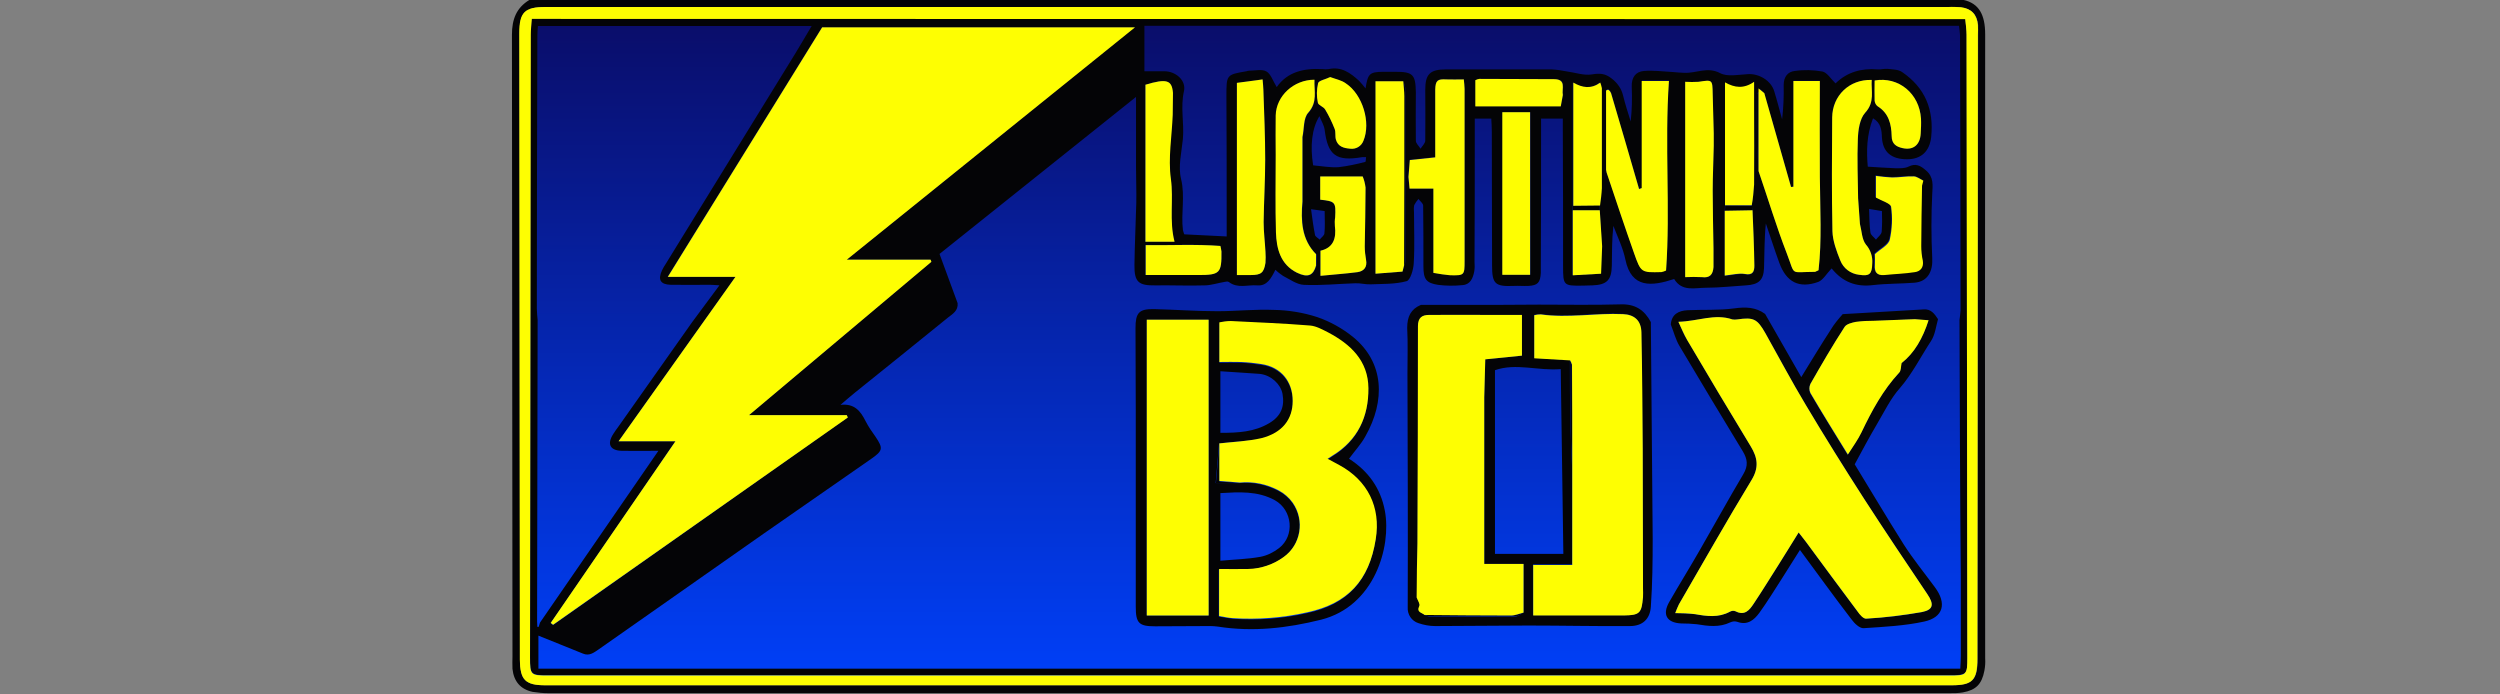
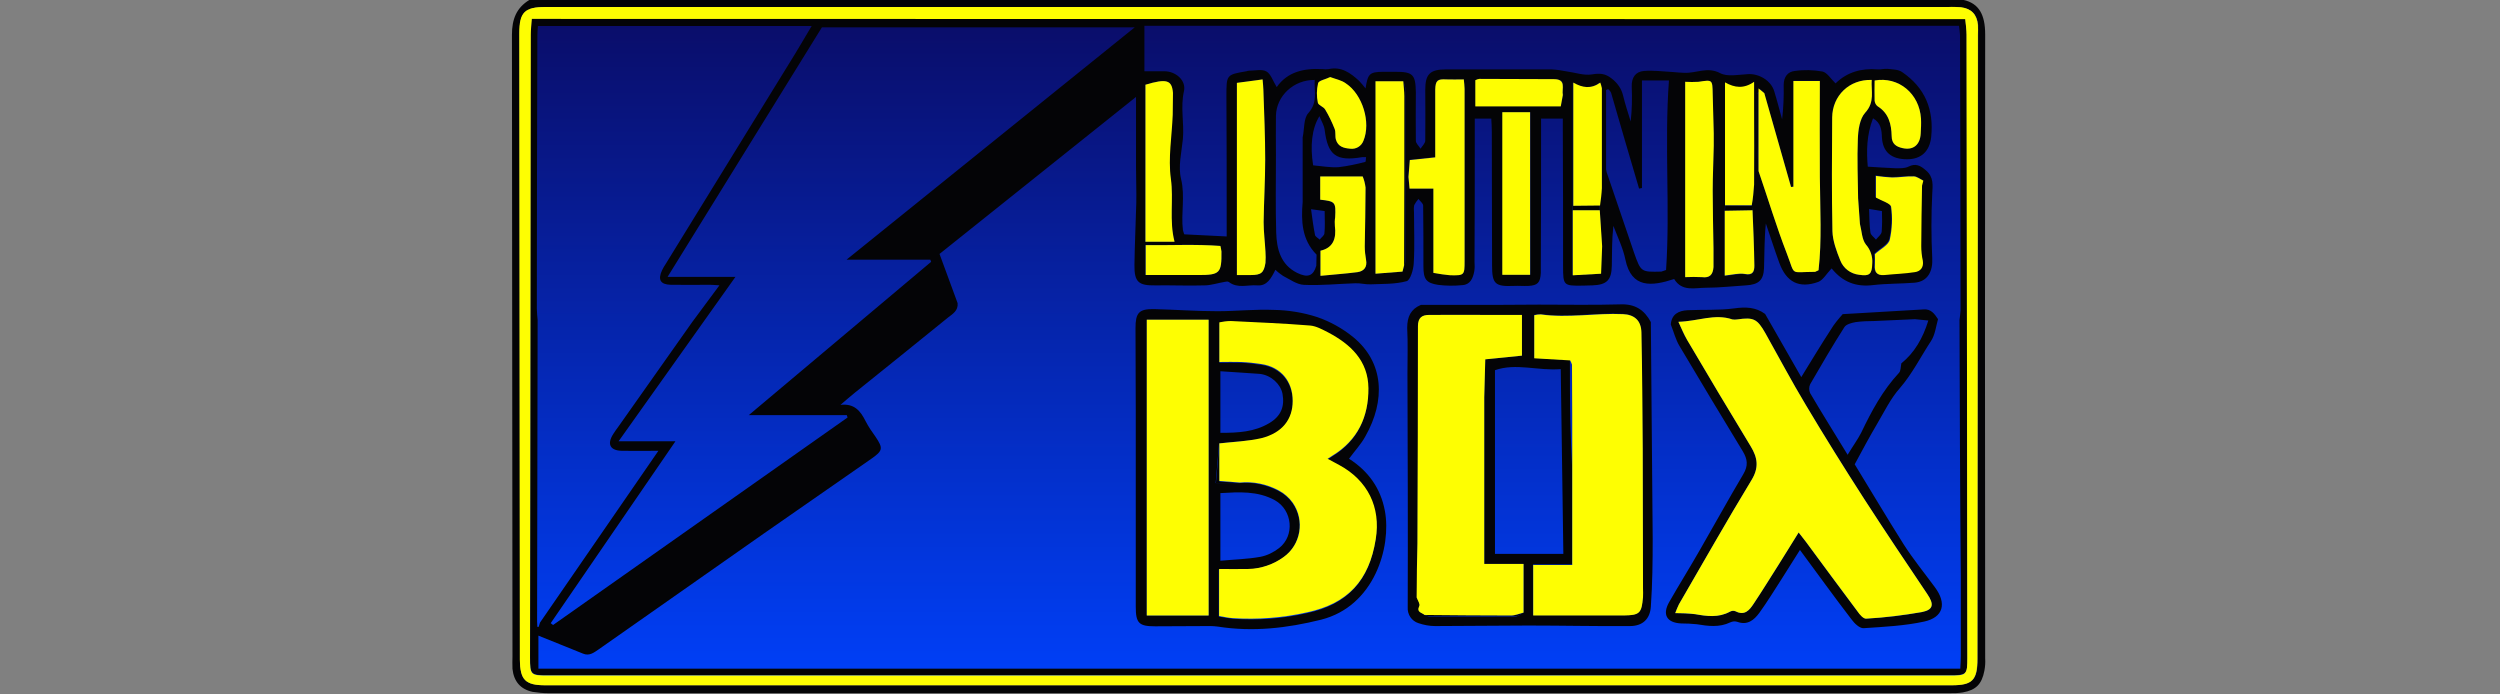
<svg xmlns="http://www.w3.org/2000/svg" xmlns:ns1="http://www.inkscape.org/namespaces/inkscape" xmlns:ns2="http://sodipodi.sourceforge.net/DTD/sodipodi-0.dtd" ns1:version="1.0 (4035a4fb49, 2020-05-01)" ns2:docname="Lightning Box software provider.svg" id="svg91" version="1.1" fill="none" viewBox="0 0 72 20" height="20" width="72">
  <rect x="0" y="0" width="72" height="20" fill="#808080" stroke="none" />
  <g style="stroke-width:3.2" transform="matrix(0.312,0,0,0.312,11,-2.5)" id="g961">
    <path style="fill:url(#paint0_linear);stroke-width:10.24" d="M 146.104,8.854 H 13.427 V 71.097 H 146.104 Z" fill="url(#paint0_linear)" id="path2" />
    <path style="stroke-width:10.24" d="M 13.62,8 H 145.959 c 1.476,0.317 2.032,1.391 2.032,3.196 -0.024,19.202 -0.024,38.38 0,57.583 0.024,0.39 0,0.756 -0.073,1.147 -0.241,1.244 -0.774,1.781 -1.983,2.001 C 145.524,72 145.113,72 144.702,72 101.58,72 58.483,72 15.362,72 c -0.484,0 -0.967,-0.049 -1.451,-0.122 -1.137,-0.244 -1.741,-0.976 -1.862,-2.123 -0.024,-0.39 0,-0.756 0,-1.147 C 12.024,49.479 12.024,30.35 12,11.221 12,9.781 12.411,8.732 13.62,8 Z M 80.032,8.659 H 15.12 c -1.935,0 -2.418,0.488 -2.418,2.416 0.024,19.276 0.024,38.551 0.048,57.827 0,1.879 0.484,2.367 2.346,2.367 H 144.919 c 1.911,0 2.371,-0.488 2.371,-2.44 0.024,-19.203 0.024,-38.405 0.048,-57.607 0,-0.293 0,-0.61 0,-0.903 -0.097,-0.976 -0.605,-1.513 -1.572,-1.635 -0.387,-0.024 -0.75,-0.024 -1.137,-0.024 z" fill="#040406" id="path4" />
    <path style="stroke-width:10.24" d="M 13.838,9.757 H 146.153 c 0.048,0.537 0.121,0.976 0.121,1.44 0.024,19.154 0.048,38.332 0.072,57.485 0,1.61 -0.048,1.659 -1.644,1.659 H 15.313 c -1.596,0 -1.645,-0.049 -1.645,-1.659 0.024,-19.129 0.048,-38.307 0.072,-57.461 0,-0.464 0.048,-0.903 0.097,-1.464 z m 98.577,17.665 -0.024,-0.439 c 0.097,-0.537 0.145,-1.049 0.169,-1.586 0.024,-3.074 0.024,-6.173 0,-9.247 -0.024,-0.171 -0.072,-0.342 -0.145,-0.512 -0.846,0.61 -1.644,0.488 -2.491,0 0,3.855 0,7.613 0,11.37 l -0.024,0.415 v 6.002 l 2.612,-0.146 0.097,-2.538 z m 14.1,0 -0.073,-0.415 c 0.097,-0.634 0.17,-1.269 0.218,-1.903 0.024,-2.391 0,-4.782 0,-7.173 0,-0.708 0,-1.415 0,-2.318 -0.943,0.659 -1.79,0.561 -2.685,0.049 v 11.346 l -0.024,0.488 v 5.978 c 0.702,-0.049 1.306,-0.244 1.862,-0.146 0.75,0.146 0.895,-0.269 0.871,-0.781 -0.024,-1.732 -0.097,-3.44 -0.169,-5.124 z m -17.703,-9.589 0.217,-1.049 c -0.121,-0.586 0.363,-1.488 -0.822,-1.464 -2.298,0 -4.595,-0.024 -6.893,-0.024 -0.121,0.024 -0.241,0.073 -0.362,0.122 v 2.391 h 7.86 z m 33.423,6.808 c -0.29,-0.146 -0.581,-0.39 -0.895,-0.39 -0.653,-0.024 -1.33,0.098 -1.983,0.098 -0.508,-0.024 -1.016,-0.073 -1.5,-0.146 v 2.001 c 0.581,0.342 1.379,0.537 1.403,0.854 0.145,1 0.097,2.05 -0.121,3.026 -0.121,0.488 -0.846,0.83 -1.378,1.342 0,0.244 0.024,0.61 0,1 -0.049,0.659 0.169,1.025 0.895,0.927 0.919,-0.098 1.886,-0.122 2.805,-0.268 0.532,-0.073 0.822,-0.439 0.726,-1.049 -0.073,-0.439 -0.121,-0.878 -0.146,-1.342 0,-1.854 0.049,-3.709 0.073,-5.587 z M 72.994,16.588 c -0.097,-1.196 -0.556,-1.342 -2.539,-0.756 v 14.493 h 2.684 C 72.631,28.373 73.091,26.446 72.8,24.518 72.51,22.591 72.873,20.59 72.97,18.614 Z M 94.277,15.515 H 91.713 v 17.763 l 2.491,-0.195 0.145,-0.561 c 0.073,-0.122 0.121,-0.268 0.145,-0.415 0,-5.246 0,-10.492 0,-15.762 -0.024,-0.293 -0.097,-0.561 -0.218,-0.83 z m 41.984,10.809 c -0.024,-1.83 -0.121,-3.66 -0.024,-5.465 0.048,-0.83 0.169,-1.879 0.677,-2.44 0.919,-1 0.532,-2.001 0.605,-3.026 -2.056,-0.073 -3.652,1.44 -3.652,3.465 -0.024,3.489 -0.048,7.003 0.024,10.492 0.024,0.903 0.363,1.854 0.726,2.708 0.29,0.732 0.943,1.22 1.717,1.317 0.991,0.146 1.185,-0.049 1.233,-1.049 0.049,-0.634 -0.169,-1.244 -0.58,-1.732 -0.387,-0.464 -0.387,-1.244 -0.556,-1.903 z m -51.271,0.317 c 0,-1.976 0,-3.977 0,-5.954 0.169,-0.756 0.073,-1.757 0.532,-2.245 0.895,-1 0.508,-2.025 0.58,-3.05 -1.935,-0.024 -3.531,1.464 -3.579,3.294 -0.024,1.22 0,2.44 0,3.635 0,2.391 -0.048,4.782 0.024,7.173 0.048,1.513 0.411,2.952 1.935,3.709 0.992,0.488 1.5,0.268 1.766,-0.659 l 0.024,-1.025 c -1.379,-1.391 -1.427,-3.123 -1.282,-4.88 z m 37.921,6.027 v -1.732 c -0.024,-1.781 -0.072,-3.562 -0.072,-5.319 0,-1.391 0.072,-2.757 0.097,-4.148 0,-0.39 0,-0.756 0,-1.147 -0.025,-1.22 -0.097,-2.416 -0.097,-3.635 -0.024,-1.342 0,-1.318 -1.306,-1.122 -0.411,0.024 -0.822,0.024 -1.234,0 v 18.031 c 0.508,-0.024 1.04,-0.024 1.548,0 0.726,0.098 1.016,-0.244 1.064,-0.927 z m -28.175,-8.32 0.121,1.074 h 2.201 v 7.759 c 0.508,0.098 1.016,0.195 1.548,0.22 1.33,0.049 1.33,0 1.33,-1.318 0,-5.295 0,-10.589 0,-15.884 0,-0.293 -0.048,-0.586 -0.073,-0.878 -0.605,0 -1.113,0.024 -1.62,0 -0.798,-0.049 -0.992,0.098 -1.016,0.927 -0.024,0.61 0,1.22 0,1.83 0,1.464 0,2.952 0,4.441 l -2.346,0.244 z m 32.867,-7.735 -0.363,-0.366 c -0.121,0.195 -0.314,0.39 -0.314,0.586 -0.024,1.269 -0.024,2.562 0,3.831 0.024,1.049 0.097,2.098 0.145,3.123 0.871,2.538 1.645,5.099 2.612,7.613 0.822,2.147 0.242,1.708 2.612,1.684 0.121,-0.049 0.218,-0.098 0.314,-0.146 0.315,-2.757 0.146,-5.661 0.121,-8.564 -0.024,-2.928 0,-5.88 0,-8.906 h -2.442 v 9.76 l -0.218,0.024 z m -113.281,48.75 0.024,0.512 h 0.121 l 0.121,-0.39 10.931,-15.86 c -1.306,0 -2.346,0.024 -3.386,0 -1.088,-0.024 -1.379,-0.634 -0.774,-1.562 0.145,-0.22 0.29,-0.439 0.46,-0.659 l 6.82,-9.662 2.515,-3.392 c -0.46,-0.024 -0.677,-0.049 -0.871,-0.049 -1.209,0 -2.418,0.024 -3.628,0 -0.943,-0.025 -1.209,-0.464 -0.798,-1.342 0.097,-0.195 0.218,-0.415 0.339,-0.586 3.821,-6.198 7.642,-12.419 11.463,-18.617 0.677,-1.074 1.306,-2.171 2.007,-3.343 H 14.394 c -0.024,0.366 -0.048,0.683 -0.048,0.976 -0.024,8.393 -0.048,16.762 -0.048,25.131 0,0.342 0.048,0.683 0.072,1.025 z M 145.621,37.548 c 0.048,-0.293 0.072,-0.61 0.097,-0.903 0,-8.467 -0.025,-16.909 -0.049,-25.375 -0.024,-0.293 -0.048,-0.586 -0.097,-0.878 h -75.19 v 4.197 h 1.838 c 1.064,0 2.031,0.854 1.814,1.83 -0.339,1.488 0.024,2.928 -0.097,4.392 -0.121,1.244 -0.46,2.562 -0.169,3.733 0.387,1.61 -0.024,3.147 0.169,4.709 0.024,0.122 0.072,0.244 0.121,0.39 l 3.918,0.195 c 0,-0.39 0,-0.805 0,-1.22 0,-3.928 0,-7.857 -0.024,-11.761 0,-1.952 -10e-5,-1.952 1.862,-2.269 0.072,-0.024 0.145,-0.049 0.218,-0.049 0.556,0 1.209,-0.171 1.62,0.073 0.411,0.244 0.605,0.903 0.943,1.44 0.992,-1.415 2.515,-1.757 4.232,-1.659 0.193,0.024 0.363,0.024 0.556,0 1.185,-0.268 2.031,0.366 2.805,1.074 0.218,0.22 0.411,0.464 0.605,0.708 0.218,-1.366 0.363,-1.513 1.596,-1.537 0.387,0 0.75,0 1.137,0 1.645,0 1.886,0.244 1.911,1.903 0,1.488 -0.024,2.977 0,4.465 0,0.244 0.29,0.488 0.435,0.732 0.145,-0.244 0.435,-0.488 0.435,-0.756 0.024,-1.562 0,-3.123 0,-4.685 0,-1.44 0.435,-1.879 1.911,-1.879 3.24,0 6.505,0 9.746,0 0.484,0.024 0.968,0.098 1.451,0.195 0.75,0.098 1.548,0.39 2.274,0.268 0.725,-0.122 1.233,-0.098 1.838,0.39 0.508,0.39 0.894,0.927 1.04,1.562 0.193,0.805 0.459,1.586 0.701,2.391 0.121,-1.073 0.145,-2.147 0.097,-3.221 -0.025,-0.854 0.362,-1.366 1.112,-1.44 0.895,-0.073 1.79,0.049 2.685,0.098 0.362,0.024 0.725,0.073 1.064,0.073 1.088,0.049 2.128,-0.586 3.289,0.024 0.677,0.366 1.693,0.146 2.564,0.098 1.015,-0.073 2.152,0.586 2.442,1.586 0.266,0.854 0.484,1.732 0.726,2.586 0.121,-1.049 0.169,-2.123 0.145,-3.172 0,-0.732 0.363,-1.22 1.016,-1.293 0.846,-0.122 1.717,-0.098 2.563,0.049 0.436,0.098 0.774,0.683 1.209,1.098 1.065,-1.049 2.395,-1.415 3.894,-1.293 0.29,0.024 0.605,-0.073 0.895,-0.049 0.46,0.049 0.992,0.049 1.354,0.293 2.104,1.44 2.951,3.44 2.685,6.002 -0.145,1.293 -0.895,2.05 -2.225,2.05 -1.475,0 -2.249,-0.683 -2.322,-2.025 -0.024,-0.683 -0.097,-1.342 -0.822,-1.757 -0.605,1.562 -0.605,3.074 -0.484,4.465 0.919,0.049 1.741,0.122 2.54,0.146 0.411,0 0.87,0.025 1.209,-0.146 0.677,-0.342 1.112,-0.098 1.62,0.342 0.726,0.61 0.629,1.366 0.581,2.172 -0.097,1.976 -0.097,3.953 0,5.905 0.072,1.244 -0.412,2.196 -1.645,2.293 -1.233,0.098 -2.564,0.073 -3.821,0.22 -1.572,0.195 -2.806,-0.293 -3.797,-1.513 -0.024,-0.024 -0.145,0 -0.049,0 -0.459,0.488 -0.773,1.049 -1.209,1.22 -1.765,0.634 -2.95,0.025 -3.603,-1.781 -0.436,-1.196 -0.823,-2.416 -1.234,-3.611 -0.145,1.391 -0.121,2.757 -0.169,4.123 -0.048,1.122 -0.508,1.513 -1.645,1.586 -1.233,0.073 -2.466,0.22 -3.7,0.22 -1.04,0 -2.225,0.39 -2.95,-0.805 -2.08,0.683 -3.943,0.878 -4.499,-1.781 -0.217,-1.074 -0.725,-2.098 -1.112,-3.123 -0.145,1.269 -0.121,2.489 -0.145,3.684 -0.025,1.342 -0.484,1.757 -1.79,1.806 -0.29,0 -0.605,0.024 -0.895,0.024 -1.789,0.024 -1.814,0 -1.814,-1.854 0,-4.123 0,-8.223 -0.024,-12.346 0,-0.415 0,-0.805 0,-1.22 h -2.007 c 0,0.488 0,0.903 0,1.318 0,4.05 0,8.076 -0.024,12.127 0,0.269 0,0.537 0,0.805 -0.049,0.903 -0.291,1.147 -1.137,1.196 -0.46,0.024 -0.919,-0.024 -1.354,0 -1.718,0.073 -2.008,-0.171 -2.008,-1.879 0,-4.123 -0.024,-8.223 -0.024,-12.346 0,-0.415 -0.024,-0.805 -0.048,-1.22 h -1.524 c 0,0.488 0,0.903 0,1.318 0,3.953 0,7.93 -0.024,11.883 0.024,0.293 0.024,0.61 -0.024,0.903 -0.121,0.634 -0.363,1.22 -1.089,1.269 -0.75,0.073 -1.499,0.073 -2.249,-0.024 -1.113,-0.171 -1.354,-0.537 -1.354,-1.708 0,-1.879 0,-3.733 -0.024,-5.612 0,-0.195 -0.29,-0.415 -0.435,-0.61 -0.145,0.171 -0.29,0.366 -0.387,0.561 -0.048,0.22 -0.048,0.464 -0.024,0.683 0,1.562 0.073,3.123 -0.024,4.685 -0.024,0.586 -0.314,1.562 -0.653,1.659 -1.064,0.293 -2.201,0.244 -3.313,0.293 -0.484,0.024 -0.967,-0.122 -1.427,-0.098 -1.572,0.049 -3.168,0.22 -4.74,0.146 -0.653,-0.025 -1.306,-0.512 -1.935,-0.83 -0.242,-0.171 -0.484,-0.342 -0.701,-0.561 -0.387,0.781 -0.774,1.513 -1.669,1.44 -0.895,-0.073 -1.814,0.317 -2.636,-0.317 -0.097,-0.073 -0.266,-0.024 -0.411,0 -0.605,0.098 -1.234,0.317 -1.838,0.317 -1.499,0.049 -3.023,-0.024 -4.522,0 -1.548,0.024 -1.959,-0.293 -1.935,-1.903 0.024,-1.903 0.121,-3.806 0.169,-5.685 0.024,-1.098 -0.024,-2.196 -0.024,-3.318 0,-2.074 0,-4.172 0,-6.49 l -18.139,14.493 1.669,4.538 c 0.072,0.708 -0.46,1 -0.895,1.342 -2.854,2.318 -5.708,4.612 -8.561,6.905 -0.46,0.366 -0.895,0.756 -1.354,1.147 1.258,-0.146 1.838,0.537 2.322,1.513 0.266,0.512 0.581,0.976 0.919,1.44 0.701,1.049 0.677,1.269 -0.363,2.001 -3.313,2.318 -6.651,4.612 -9.964,6.929 -5.079,3.562 -10.158,7.125 -15.236,10.687 -0.46,0.317 -0.871,0.634 -1.451,0.39 l -4.111,-1.659 v 3.05 H 145.693 c 0.025,-0.439 0.049,-0.805 0.049,-1.171 0,-2.464 0,-4.953 0,-7.418 -0.073,-7.905 -0.097,-15.762 -0.121,-23.594 z M 32.63,33.571 21.843,48.747 h 5.248 L 15.579,65.534 15.797,65.705 42.981,46.551 42.908,46.331 H 33.863 L 50.696,32.18 50.623,31.985 H 42.884 L 69.487,10.537 H 40.611 L 26.366,33.571 Z m 83.655,-8.198 -0.242,0.049 c -0.871,-2.952 -1.741,-5.905 -2.588,-8.857 -0.048,-0.098 -0.121,-0.195 -0.193,-0.268 -0.025,-0.024 -0.073,-0.049 -0.097,-0.049 -0.024,0 -0.073,0.024 -0.169,0.073 0,2.416 0,4.88 0,7.32 0.024,0.195 0.072,0.366 0.145,0.537 0.822,2.391 1.62,4.782 2.442,7.173 0.629,1.781 0.653,1.781 2.516,1.732 0.145,-0.049 0.29,-0.098 0.435,-0.146 0.387,-5.734 -0.169,-11.59 0.266,-17.494 h -2.491 v 9.931 z m -37.366,-9.711 v 17.738 c 0.484,0 0.871,0 1.282,0 0.943,0 1.209,-0.195 1.354,-1.122 0.024,-0.342 0.024,-0.683 0,-1.025 -0.048,-0.903 -0.169,-1.806 -0.169,-2.733 0.024,-1.928 0.145,-3.855 0.145,-5.783 0,-2.147 -0.097,-4.294 -0.169,-6.441 0,-0.293 -0.048,-0.586 -0.073,-0.952 z m 27.087,17.714 V 18.37 h -2.563 V 33.375 Z M 86.61,26.446 c 1.403,0.171 1.451,0.244 1.379,1.635 -0.024,0.268 -0.024,0.537 -0.024,0.805 0.145,1.147 -0.145,2.025 -1.33,2.269 v 2.318 c 1.209,-0.122 2.322,-0.195 3.434,-0.342 0.58,-0.073 0.895,-0.464 0.774,-1.122 -0.072,-0.415 -0.121,-0.83 -0.121,-1.244 0.024,-1.806 0.073,-3.635 0.073,-5.441 -0.024,-0.366 -0.121,-0.708 -0.266,-1.025 H 86.61 Z m 0.919,-11.321 c -0.435,0.195 -1.04,0.293 -1.113,0.561 -0.145,0.586 -0.145,1.196 -0.024,1.806 0.048,0.244 0.532,0.366 0.677,0.634 0.339,0.561 0.629,1.147 0.871,1.781 0.121,0.293 0.024,0.683 0.121,1 0.194,0.634 0.701,0.756 1.306,0.83 0.532,0.073 1.04,-0.22 1.233,-0.732 0.726,-1.684 -0.073,-4.245 -1.62,-5.27 -0.411,-0.293 -0.919,-0.39 -1.451,-0.61 z m 50.256,0.317 c 0,0.61 -0.024,1.244 0,1.879 0.024,0.195 0.121,0.39 0.29,0.512 1.016,0.634 1.258,1.659 1.282,2.733 0.024,0.732 0.435,1 1.016,1.122 0.991,0.22 1.596,-0.317 1.668,-1.366 0.025,-0.464 0.049,-0.903 0.025,-1.366 -0.145,-2.293 -2.056,-3.904 -4.281,-3.514 z M 77.396,30.716 C 75.122,30.521 72.825,30.667 70.479,30.618 v 2.781 h 4.885 c 1.983,0 2.152,-0.171 2.128,-2.171 -0.024,-0.146 -0.072,-0.342 -0.097,-0.512 z M 85.957,23.274 c 0.798,0.073 1.572,0.22 2.346,0.171 0.822,-0.098 1.645,-0.269 2.467,-0.488 0.048,0 0.048,-0.244 0.072,-0.439 -0.121,0 -0.242,0 -0.363,0 -2.394,0.415 -3.168,-0.171 -3.458,-2.513 -0.048,-0.415 -0.29,-0.781 -0.484,-1.269 -0.701,1.122 -0.871,2.757 -0.58,4.538 z m 51.32,4.026 c 0.024,0.781 0.024,1.488 0.121,2.171 0.024,0.244 0.339,0.439 0.508,0.659 0.193,-0.244 0.508,-0.464 0.532,-0.732 0.048,-0.634 0.048,-1.269 0.024,-1.903 z M 87.021,27.495 85.763,27.324 c 0.121,0.878 0.218,1.635 0.363,2.367 0.024,0.171 0.29,0.293 0.435,0.439 0.145,-0.195 0.411,-0.366 0.435,-0.561 0.073,-0.659 0.024,-1.293 0.024,-2.074 z" fill="#040406" id="path6" />
    <path style="stroke-width:10.24" d="m 94.349,32.521 c 0,-5.222 0,-10.419 0,-15.64 0,-0.439 -0.048,-0.903 -0.097,-1.366 0.121,0.268 0.194,0.537 0.242,0.83 0,5.246 0,10.492 0,15.762 0,0.146 -0.073,0.293 -0.145,0.415 z" fill="#040406" id="path8" />
    <path style="stroke-width:10.24" d="m 127.603,16.613 -0.556,-0.439 v 7.637 c -0.048,-1.049 -0.121,-2.074 -0.145,-3.123 -0.024,-1.269 -0.024,-2.562 0,-3.831 0,-0.195 0.217,-0.39 0.314,-0.586 z" fill="#040406" id="path10" />
    <path style="stroke-width:10.24" d="m 112.415,27.422 h -2.491 l 0.024,-0.415 2.443,-0.049 z" fill="#000000" id="path12" />
    <path style="stroke-width:10.24" d="m 126.515,27.422 -2.54,0.049 0.025,-0.488 2.467,0.024 z" fill="#000000" id="path14" />
    <path style="stroke-width:10.24" d="m 89.27,50.358 c 1.79,1.147 2.926,2.733 3.313,4.831 0.605,3.318 -0.967,8.784 -5.901,10.028 -3.144,0.781 -6.288,1.147 -9.529,0.634 -0.218,-0.024 -0.46,-0.049 -0.677,-0.049 -1.693,0 -3.386,0.024 -5.103,0.024 -1.499,0 -1.79,-0.293 -1.79,-1.806 0,-6.027 0,-12.029 0,-18.056 0,-2.562 -0.024,-5.099 -0.024,-7.662 0,-1.415 0.314,-1.781 1.717,-1.757 1.959,0.049 3.894,0.195 5.853,0.195 1.741,0 3.458,-0.195 5.2,-0.122 1.354,0.024 2.709,0.244 3.99,0.659 1.209,0.415 2.346,1.049 3.337,1.854 2.854,2.342 2.999,5.856 1.113,9.174 -0.387,0.708 -0.943,1.293 -1.5,2.05 z m -11.996,-1.415 -0.314,3.66 h 2.201 c 1.233,-0.122 2.491,0.146 3.603,0.732 1.766,0.903 2.443,3.074 1.548,4.856 -0.266,0.512 -0.653,0.952 -1.113,1.293 -0.967,0.683 -2.104,1.049 -3.265,1.098 -0.895,0.049 -1.79,0 -2.684,0 v 4.343 c 0.435,0.073 0.847,0.146 1.258,0.195 2.298,0.171 4.619,0 6.869,-0.512 3.749,-0.805 5.732,-2.952 6.336,-6.759 0.46,-2.977 -0.75,-5.441 -3.362,-6.832 L 87.263,50.431 c 0.218,-0.146 0.339,-0.22 0.46,-0.293 2.322,-1.415 3.337,-3.587 3.313,-6.222 -0.024,-2.538 -1.645,-4.05 -3.724,-5.148 -0.532,-0.268 -1.088,-0.586 -1.669,-0.634 -2.443,-0.195 -4.861,-0.293 -7.304,-0.415 -0.339,0.024 -0.701,0.049 -1.04,0.146 v 3.635 c 0.726,0 1.354,-0.024 1.983,0 0.629,0.024 1.282,0.098 1.911,0.195 1.766,0.268 2.878,1.586 2.878,3.392 0,1.708 -0.967,2.952 -2.878,3.44 -1.258,0.22 -2.612,0.244 -3.918,0.415 z m -6.675,-11.419 v 27.303 h 5.708 v -27.303 z m 6.772,22.252 c 1.282,-0.122 2.515,-0.146 3.724,-0.366 0.629,-0.122 1.209,-0.415 1.717,-0.805 1.475,-1.147 1.233,-3.513 -0.387,-4.416 -1.596,-0.878 -3.313,-0.756 -5.03,-0.659 v 6.246 z m 0.024,-17.494 v 5.685 c 1.62,0 3.144,-0.073 4.523,-0.903 1.064,-0.634 1.427,-1.513 1.209,-2.708 -0.169,-0.878 -1.04,-1.708 -2.08,-1.83 -1.185,-0.098 -2.37,-0.146 -3.652,-0.244 z" fill="#040406" id="path16" />
    <path style="stroke-width:10.24" d="m 95.897,36.157 c 2.225,0 4.45,0 6.651,0 1.427,0 2.829,-0.025 4.256,-0.025 2.515,0 5.007,0.049 7.522,-0.024 1.354,-0.049 2.201,0.512 2.805,1.635 0.049,6.661 0.121,13.322 0.169,19.983 0,2.098 -0.024,4.172 -0.169,6.271 -0.072,1.171 -0.774,1.806 -1.935,1.806 -3.119,0.024 -6.264,-0.049 -9.383,-0.049 -2.854,0 -5.732,0.049 -8.586,0.049 -0.532,0 -1.04,-0.098 -1.548,-0.268 -0.629,-0.195 -1.04,-0.805 -0.992,-1.488 0.024,-7.173 0,-14.371 -0.024,-21.545 0,-1.415 0.048,-2.83 -0.024,-4.221 0,-1.049 0.339,-1.732 1.258,-2.123 z m 9.48,28.401 v -4.489 h -3.627 c 0,-2.269 0,-4.416 0,-6.588 0,-2.928 0,-5.856 0,-8.784 l 0.096,-3.514 3.386,-0.342 V 37.084 h -2.781 c -1.935,0 -3.845,-0.024 -5.78,0 -0.629,0 -1.016,0.244 -1.016,1.025 0,6.685 -0.024,13.395 -0.048,20.081 0,0.805 -0.024,1.586 -0.048,2.391 l -0.024,2.586 c 0.097,0.268 0.314,0.61 0.242,0.781 -0.29,0.61 0.266,0.586 0.484,0.83 0.121,0.073 0.266,0.122 0.411,0.146 2.66,0.024 5.32,0.024 7.981,0 0.242,-0.025 0.483,-0.244 0.725,-0.366 z m 4.475,-13.615 v 9.174 h -3.604 v 4.685 c 2.878,0 5.611,0 8.368,0 1.475,0 1.645,-0.195 1.765,-1.684 0.025,-0.269 0,-0.537 0,-0.805 0,-4.294 0,-8.613 -0.024,-12.907 -0.024,-3.587 -0.048,-7.149 -0.121,-10.736 -0.024,-1.098 -0.653,-1.635 -1.693,-1.684 -2.539,-0.122 -5.078,0.366 -7.594,0.024 -0.193,0 -0.411,0.024 -0.604,0.073 v 3.977 l 3.313,0.195 c 0,1.928 0,3.88 0.048,5.807 0.025,1.317 0.097,2.611 0.146,3.879 z m -1.04,-8.857 c -2.129,0.171 -4.112,-0.586 -6.071,0.098 v 16.958 h 6.312 z" fill="#040406" id="path18" />
    <path style="stroke-width:10.24" d="m 134.834,37.011 7.498,-0.439 c 0.653,-0.049 0.991,0.415 1.306,0.903 -0.194,0.683 -0.266,1.44 -0.653,2.025 -0.944,1.44 -1.717,3.001 -2.854,4.319 -0.871,0.976 -1.451,2.196 -2.128,3.343 -0.678,1.147 -1.331,2.367 -2.056,3.709 1.451,2.367 2.95,4.904 4.522,7.393 0.871,1.366 1.911,2.635 2.878,3.953 1.113,1.488 0.799,2.782 -0.991,3.172 -1.79,0.39 -3.725,0.488 -5.587,0.61 -0.363,0.024 -0.846,-0.439 -1.112,-0.805 -1.596,-2.074 -3.12,-4.197 -4.765,-6.417 -0.58,0.927 -1.136,1.806 -1.693,2.684 -0.677,1.049 -1.33,2.123 -2.055,3.123 -0.484,0.659 -1.089,1.171 -2.032,0.83 -0.218,-0.073 -0.435,-0.049 -0.653,0.049 -1.016,0.488 -2.056,0.342 -3.095,0.171 -0.484,-0.049 -0.968,-0.073 -1.452,-0.073 -1.33,-0.073 -1.741,-0.83 -1.088,-1.976 0.919,-1.61 1.911,-3.196 2.83,-4.807 1.354,-2.342 2.636,-4.685 4.014,-7.003 0.46,-0.781 0.387,-1.367 -0.048,-2.098 -1.983,-3.245 -3.918,-6.49 -5.853,-9.735 -0.362,-0.61 -0.532,-1.318 -0.798,-1.976 0.073,-0.952 0.726,-1.269 1.524,-1.317 1.451,-0.073 2.902,0.024 4.329,-0.171 1.064,-0.146 1.983,-0.122 2.854,0.512 l 3.337,5.832 c 0.943,-1.537 1.814,-2.977 2.733,-4.392 0.29,-0.488 0.677,-0.952 1.088,-1.415 z m 6.675,0.464 -3.772,0.171 c -0.557,0 -1.137,0.024 -1.693,0.098 -0.387,0.073 -0.895,0.195 -1.064,0.488 -1.089,1.708 -2.129,3.489 -3.144,5.246 -0.121,0.268 -0.121,0.561 0,0.83 1.088,1.854 2.225,3.66 3.458,5.685 0.484,-0.805 0.919,-1.391 1.258,-2.05 0.943,-1.976 1.983,-3.904 3.482,-5.514 0.169,-0.171 0.145,-0.512 0.218,-0.878 1.185,-0.952 1.983,-2.293 2.491,-3.953 z m -10.738,19.69 c 0.291,0.366 0.508,0.634 0.702,0.903 1.572,2.147 3.144,4.27 4.74,6.393 0.218,0.268 0.556,0.683 0.798,0.659 1.717,-0.098 3.434,-0.293 5.151,-0.61 1.065,-0.22 1.113,-0.708 0.484,-1.659 -1.959,-2.928 -3.918,-5.831 -5.828,-8.784 -1.838,-2.879 -3.652,-5.758 -5.394,-8.686 -1.306,-2.172 -2.466,-4.392 -3.724,-6.612 -0.75,-1.342 -1.088,-1.488 -2.588,-1.269 -0.145,0.024 -0.29,0.024 -0.459,0 -1.621,-0.561 -3.169,0.171 -4.982,0.22 0.314,0.683 0.507,1.196 0.798,1.659 1.934,3.294 3.893,6.564 5.877,9.833 0.653,1.074 0.773,1.976 0.072,3.123 -2.297,3.782 -4.474,7.637 -6.699,11.468 -0.121,0.268 -0.242,0.512 -0.339,0.805 0.605,0 1.234,0.049 1.838,0.098 1.089,0.195 2.153,0.342 3.193,-0.22 0.169,-0.098 0.363,-0.098 0.532,-0.049 0.846,0.439 1.282,-0.098 1.669,-0.683 0.798,-1.196 1.547,-2.416 2.321,-3.635 0.581,-0.952 1.185,-1.903 1.838,-2.952 z" fill="#040406" id="path20" />
    <path style="stroke-width:10.24" d="m 77.299,52.456 1.886,0.146 h -2.201 l 0.314,-3.66" fill="#040406" id="path22" />
-     <path style="stroke-width:10.24" d="m 109.682,41.281 c 0.073,0.122 0.121,0.268 0.145,0.39 0.025,3.099 0.025,6.173 0.025,9.272 -0.049,-1.293 -0.121,-2.562 -0.145,-3.855 -0.025,-1.928 -0.025,-3.88 -0.025,-5.807 z" fill="#040406" id="path24" />
    <path style="stroke-width:10.24" d="m 96.26,64.778 c 2.66,0.024 5.32,0.049 7.981,0.049 0.387,0 0.774,-0.171 1.161,-0.268 -0.242,0.122 -0.484,0.342 -0.726,0.342 -2.66,0.024 -5.321,0 -7.981,0 -0.169,-0.024 -0.314,-0.049 -0.435,-0.122 z" fill="#040406" id="path26" />
    <path style="stroke-width:10.24" d="m 80.032,8.659 h 64.573 c 0.387,-0.024 0.75,0 1.137,0.024 0.967,0.122 1.475,0.659 1.572,1.635 0.024,0.293 0.024,0.61 0,0.903 -0.024,19.202 -0.024,38.405 -0.049,57.607 0,1.976 -0.459,2.44 -2.37,2.44 H 15.072 c -1.838,0 -2.322,-0.488 -2.346,-2.367 C 12.701,49.626 12.701,30.35 12.677,11.075 c 0,-1.928 0.484,-2.416 2.418,-2.416 z M 13.838,9.757 c -0.048,0.537 -0.097,1 -0.097,1.44 -0.024,19.178 -0.048,38.356 -0.072,57.51 0,1.61 0.048,1.659 1.645,1.659 H 144.702 c 1.596,0 1.644,-0.049 1.644,-1.659 -0.024,-19.154 -0.048,-38.332 -0.072,-57.485 0,-0.439 -0.073,-0.903 -0.121,-1.44 z" fill="#fefe02" id="path28" />
-     <path style="stroke-width:10.24" d="M 32.63,33.571 H 26.39 L 40.635,10.538 H 69.511 L 42.908,31.985 h 7.739 L 50.72,32.18 33.887,46.332 h 9.021 l 0.097,0.22 -27.208,19.129 -0.218,-0.171 11.512,-16.762 h -5.248 z" fill="#fefe02" id="path30" />
-     <path style="stroke-width:10.24" d="m 116.285,25.373 v -9.882 h 2.515 c -0.411,5.905 0.145,11.761 -0.266,17.494 -0.145,0.073 -0.29,0.122 -0.435,0.146 -1.863,0.049 -1.887,0.049 -2.516,-1.732 -0.846,-2.391 -1.644,-4.782 -2.442,-7.173 -0.073,-0.171 -0.121,-0.366 -0.145,-0.537 0,-2.464 0,-4.904 0,-7.32 0.12,-0.049 0.145,-0.073 0.169,-0.073 0.048,0 0.072,0.024 0.097,0.049 0.096,0.073 0.145,0.171 0.193,0.268 0.871,2.952 1.741,5.905 2.588,8.857 z" fill="#fefe02" id="path32" />
    <path style="stroke-width:10.24" d="m 127.603,16.613 2.467,8.662 0.218,-0.024 v -9.76 h 2.442 c 0,3.026 -0.024,5.978 0,8.906 0.025,2.904 0.194,5.807 -0.121,8.564 -0.096,0.049 -0.217,0.098 -0.314,0.146 -2.394,0 -1.79,0.439 -2.612,-1.684 -0.967,-2.489 -1.741,-5.075 -2.612,-7.613 V 16.174 Z" fill="#fefe02" id="path34" />
    <path style="stroke-width:10.24" d="m 94.881,22.786 2.346,-0.244 c 0,-1.488 0,-2.977 0,-4.441 0,-0.61 0,-1.22 0,-1.83 0.024,-0.83 0.218,-0.976 1.016,-0.927 0.508,0.024 1.016,0 1.62,0 0.024,0.293 0.072,0.586 0.072,0.878 0,5.295 0,10.589 0,15.884 0,1.317 -0.024,1.342 -1.33,1.317 -0.508,-0.049 -1.04,-0.122 -1.548,-0.22 V 25.421 H 94.857 l -0.097,-1.073 z" fill="#fefe02" id="path36" />
    <path style="stroke-width:10.24" d="m 122.936,21.469 c -0.025,1.391 -0.097,2.757 -0.097,4.148 0,1.781 0.048,3.562 0.072,5.319 v 1.732 c -0.048,0.683 -0.338,1.025 -1.064,0.927 -0.508,-0.024 -1.04,-0.024 -1.548,0 V 15.564 c 0.412,0.024 0.823,0.024 1.234,0 1.282,-0.195 1.282,-0.22 1.306,1.122 0.024,1.22 0.072,2.416 0.097,3.635 0,0.39 0,0.756 0,1.147 z" fill="#fefe02" id="path38" />
-     <path style="stroke-width:10.24" d="m 86.223,32.522 c -0.266,0.927 -0.75,1.147 -1.765,0.659 -1.524,-0.756 -1.887,-2.22 -1.935,-3.709 -0.073,-2.391 -0.024,-4.782 -0.024,-7.173 0,-1.22 -0.024,-2.44 0,-3.635 0.048,-1.806 1.669,-3.294 3.579,-3.294 -0.048,1.049 0.314,2.05 -0.58,3.05 -0.46,0.512 -0.363,1.488 -0.532,2.245 0,1.976 0,3.977 0,5.954 -0.145,1.757 -0.097,3.489 1.258,4.856 z" fill="#fefe02" id="path40" />
    <path style="stroke-width:10.24" d="m 78.919,15.662 2.37,-0.317 c 0.024,0.366 0.073,0.659 0.073,0.952 0.072,2.147 0.169,4.294 0.169,6.441 0,1.928 -0.121,3.855 -0.145,5.783 0,0.903 0.121,1.806 0.169,2.733 0.024,0.342 0.024,0.683 0,1.025 -0.145,0.927 -0.411,1.122 -1.354,1.122 -0.411,0 -0.822,0 -1.282,0 z" fill="#fefe02" id="path42" />
    <path style="stroke-width:10.24" d="m 136.431,28.691 c 0.169,0.634 0.169,1.415 0.556,1.903 0.411,0.464 0.629,1.098 0.58,1.732 -0.024,1 -0.241,1.196 -1.233,1.049 -0.774,-0.098 -1.427,-0.586 -1.717,-1.318 -0.339,-0.854 -0.702,-1.806 -0.726,-2.708 -0.072,-3.489 -0.048,-7.003 -0.024,-10.492 0.024,-2.025 1.596,-3.538 3.652,-3.465 -0.073,1.025 0.314,2.025 -0.605,3.026 -0.507,0.561 -0.653,1.61 -0.677,2.44 -0.072,1.83 0,3.635 0.024,5.465 z" fill="#fefe02" id="path44" />
    <path style="stroke-width:10.24" d="m 94.349,32.521 -0.145,0.561 -2.491,0.195 V 15.515 h 2.564 c 0.024,0.464 0.097,0.903 0.097,1.366 0,5.222 0,10.419 -0.024,15.64 z" fill="#fefe02" id="path46" />
    <path style="stroke-width:10.24" d="m 105.982,33.376 h -2.564 V 18.37 h 2.564 z" fill="#fefe02" id="path48" />
    <path style="stroke-width:10.24" d="m 72.994,18.614 c -0.073,1.976 -0.435,3.977 -0.169,5.905 0.266,1.927 -0.169,3.855 0.339,5.807 H 70.479 V 15.833 c 1.959,-0.586 2.443,-0.439 2.539,0.756 z" fill="#fefe02" id="path50" />
    <path style="stroke-width:10.24" d="M 86.61,26.446 V 24.299 h 3.918 c 0.145,0.342 0.218,0.683 0.266,1.025 0,1.806 -0.048,3.636 -0.073,5.441 0,0.415 0.048,0.83 0.121,1.244 0.121,0.659 -0.194,1.025 -0.774,1.122 -1.113,0.146 -2.225,0.22 -3.434,0.342 v -2.318 c 1.185,-0.268 1.475,-1.147 1.33,-2.269 -0.024,-0.268 -0.024,-0.537 0.024,-0.805 0.072,-1.415 0.024,-1.488 -1.379,-1.635 z" fill="#fefe02" id="path52" />
    <path style="stroke-width:10.24" d="m 142.162,25.153 c -0.024,1.855 -0.072,3.709 -0.072,5.588 0,0.439 0.048,0.903 0.145,1.342 0.097,0.61 -0.218,0.976 -0.726,1.049 -0.919,0.146 -1.862,0.171 -2.805,0.268 -0.726,0.073 -0.943,-0.293 -0.895,-0.927 0.024,-0.39 0,-0.756 0,-1 0.532,-0.488 1.258,-0.83 1.379,-1.342 0.217,-1 0.266,-2.025 0.121,-3.026 -0.049,-0.317 -0.847,-0.537 -1.403,-0.854 v -2.001 c 0.508,0.073 0.992,0.122 1.499,0.146 0.653,0 1.331,-0.122 1.984,-0.098 0.29,0 0.58,0.244 0.894,0.39 z" fill="#fefe02" id="path54" />
    <path style="stroke-width:10.24" d="M 123.975,26.959 V 15.613 c 0.895,0.512 1.742,0.61 2.685,-0.049 0,0.903 0,1.61 0,2.318 0,2.391 0.024,4.782 0,7.173 -0.048,0.634 -0.097,1.293 -0.218,1.903 z" fill="#fefe02" id="path56" />
    <path style="stroke-width:10.24" d="M 109.973,27.008 V 15.637 c 0.846,0.488 1.644,0.61 2.491,0 0.072,0.171 0.096,0.342 0.145,0.512 0,3.074 0,6.173 0,9.247 -0.025,0.537 -0.097,1.049 -0.17,1.586 z" fill="#fefe02" id="path58" />
    <path style="stroke-width:10.24" d="m 108.812,17.833 h -7.885 v -2.416 c 0.121,-0.073 0.242,-0.098 0.363,-0.122 2.298,0 4.595,0.024 6.893,0.024 1.185,0 0.701,0.903 0.822,1.464 z" fill="#fefe02" id="path60" />
    <path style="stroke-width:10.24" d="m 87.529,15.125 c 0.532,0.195 1.064,0.293 1.451,0.586 1.548,1.025 2.322,3.611 1.62,5.295 -0.194,0.512 -0.701,0.805 -1.233,0.732 -0.605,-0.049 -1.113,-0.195 -1.306,-0.83 -0.097,-0.317 0,-0.708 -0.121,-1 -0.242,-0.61 -0.532,-1.22 -0.871,-1.781 -0.145,-0.268 -0.629,-0.39 -0.677,-0.634 -0.121,-0.586 -0.121,-1.196 0.024,-1.806 0.073,-0.244 0.677,-0.342 1.113,-0.561 z" fill="#fefe02" id="path62" />
    <path style="stroke-width:10.24" d="m 137.785,15.442 c 2.225,-0.39 4.136,1.22 4.281,3.514 0.024,0.464 0,0.903 -0.025,1.366 -0.048,1.049 -0.677,1.586 -1.668,1.366 -0.557,-0.122 -1.016,-0.366 -1.016,-1.122 -0.024,-1.074 -0.266,-2.098 -1.282,-2.733 -0.169,-0.122 -0.266,-0.317 -0.29,-0.512 -0.024,-0.634 0,-1.269 0,-1.879 z" fill="#fefe02" id="path64" />
    <path style="stroke-width:10.24" d="m 77.396,30.716 c 0.048,0.171 0.073,0.342 0.097,0.512 0.024,2.001 -0.145,2.172 -2.128,2.172 H 70.503 v -2.757 c 2.297,0.024 4.619,-0.098 6.893,0.073 z" fill="#fefe02" id="path66" />
    <path style="stroke-width:10.24" d="m 126.515,27.422 c 0.072,1.708 0.145,3.392 0.169,5.099 0,0.512 -0.121,0.927 -0.87,0.781 -0.557,-0.098 -1.161,0.073 -1.863,0.146 v -5.978 z" fill="#fefe02" id="path68" />
    <path style="stroke-width:10.24" d="m 112.633,30.74 -0.097,2.538 -2.612,0.146 v -6.002 h 2.491 z" fill="#fefe02" id="path70" />
    <path style="stroke-width:10.24" d="m 77.299,48.942 c 1.306,-0.146 2.636,-0.195 3.894,-0.488 1.911,-0.488 2.878,-1.732 2.878,-3.44 0,-1.806 -1.088,-3.123 -2.878,-3.392 -0.629,-0.098 -1.282,-0.171 -1.911,-0.195 -0.629,-0.024 -1.282,0 -1.983,0 v -3.66 c 0.339,-0.073 0.701,-0.122 1.064,-0.122 2.443,0.122 4.885,0.22 7.304,0.415 0.58,0.049 1.137,0.366 1.669,0.634 2.08,1.098 3.7,2.611 3.724,5.148 0.024,2.635 -0.992,4.807 -3.313,6.222 -0.121,0.073 -0.242,0.171 -0.46,0.293 l 1.088,0.586 c 2.612,1.415 3.845,3.88 3.362,6.832 -0.605,3.831 -2.588,5.953 -6.336,6.759 -2.249,0.512 -4.571,0.683 -6.868,0.537 -0.411,-0.024 -0.798,-0.122 -1.258,-0.195 v -4.343 c 0.895,0 1.79,0.024 2.684,0 1.185,-0.025 2.322,-0.415 3.265,-1.098 1.62,-1.147 1.983,-3.392 0.847,-5.026 -0.339,-0.464 -0.774,-0.854 -1.282,-1.122 -1.113,-0.586 -2.346,-0.854 -3.603,-0.732 l -1.887,-0.146 z" fill="#fefe02" id="path72" />
    <path style="stroke-width:10.24" d="m 70.6,37.524 h 5.708 v 27.303 h -5.708 z" fill="#fefe02" id="path74" />
    <path style="stroke-width:10.24" d="m 109.682,41.281 -3.313,-0.195 v -3.977 c 0.193,-0.049 0.387,-0.073 0.605,-0.073 2.539,0.366 5.078,-0.146 7.594,-0.025 1.04,0.049 1.668,0.586 1.693,1.684 0.072,3.587 0.096,7.149 0.12,10.736 0.025,4.294 0,8.613 0.025,12.907 0,0.268 0.024,0.537 0,0.805 -0.121,1.488 -0.315,1.659 -1.766,1.684 -2.757,0 -5.514,0 -8.368,0 v -4.66 h 3.604 v -9.223 c 0,-3.099 0,-6.173 -0.024,-9.272 -0.049,-0.146 -0.097,-0.268 -0.17,-0.39 z" fill="#fefe02" id="path76" />
    <path style="stroke-width:10.24" d="m 101.75,44.697 c 0,2.928 0,5.856 0,8.784 0,2.171 0,4.319 0,6.588 h 3.627 v 4.489 c -0.387,0.098 -0.773,0.269 -1.16,0.269 -2.661,0 -5.321,-0.025 -7.981,-0.049 -0.218,-0.22 -0.774,-0.22 -0.484,-0.83 0.097,-0.171 -0.145,-0.512 -0.242,-0.781 l 0.024,-2.586 c 0.024,-0.805 0.024,-1.586 0.048,-2.391 0.024,-6.686 0.048,-13.395 0.048,-20.081 0,-0.781 0.387,-1.025 1.016,-1.025 1.935,-0.024 3.845,0 5.78,0 h 2.805 v 3.757 l -3.386,0.342 z" fill="#fefe02" id="path78" />
    <path style="stroke-width:10.24" d="m 130.771,57.165 c -0.653,1.049 -1.233,2.001 -1.838,2.952 -0.774,1.22 -1.523,2.44 -2.321,3.635 -0.387,0.586 -0.823,1.123 -1.669,0.683 -0.169,-0.073 -0.363,-0.049 -0.532,0.049 -1.04,0.561 -2.104,0.415 -3.193,0.22 -0.604,-0.073 -1.209,-0.098 -1.838,-0.098 0.097,-0.268 0.218,-0.537 0.339,-0.805 2.225,-3.831 4.402,-7.686 6.699,-11.468 0.701,-1.147 0.581,-2.05 -0.072,-3.123 -1.984,-3.27 -3.943,-6.539 -5.877,-9.833 -0.266,-0.464 -0.484,-0.976 -0.798,-1.659 1.813,-0.049 3.361,-0.781 4.982,-0.22 0.145,0.024 0.29,0.024 0.459,0 1.5,-0.22 1.838,-0.049 2.588,1.269 1.233,2.196 2.418,4.441 3.724,6.612 1.742,2.928 3.556,5.832 5.394,8.686 1.91,2.952 3.869,5.88 5.828,8.784 0.629,0.927 0.581,1.44 -0.484,1.659 -1.693,0.293 -3.41,0.512 -5.151,0.61 -0.266,0.024 -0.605,-0.366 -0.798,-0.659 -1.596,-2.123 -3.168,-4.27 -4.74,-6.393 -0.218,-0.293 -0.411,-0.537 -0.702,-0.903 z" fill="#fefe02" id="path80" />
-     <path style="stroke-width:10.24" d="m 141.509,37.475 1.258,0.098 c -0.532,1.659 -1.306,3.026 -2.491,3.953 -0.073,0.366 -0.048,0.708 -0.218,0.878 -1.499,1.61 -2.539,3.538 -3.482,5.514 -0.315,0.659 -0.75,1.269 -1.258,2.05 -1.233,-2.001 -2.37,-3.831 -3.458,-5.685 -0.121,-0.269 -0.121,-0.561 0,-0.83 1.015,-1.781 2.031,-3.538 3.144,-5.246 0.169,-0.293 0.701,-0.415 1.064,-0.488 0.556,-0.073 1.137,-0.098 1.693,-0.098 z" fill="#fefe02" id="path82" />
  </g>
  <defs id="defs89">
    <linearGradient gradientUnits="userSpaceOnUse" y2="8.854" x2="79.761" y1="71.097" x1="79.761" id="paint0_linear">
      <stop id="stop84" stop-color="#0040F9" />
      <stop id="stop86" stop-color="#0A0C67" offset="1" />
    </linearGradient>
  </defs>
</svg>